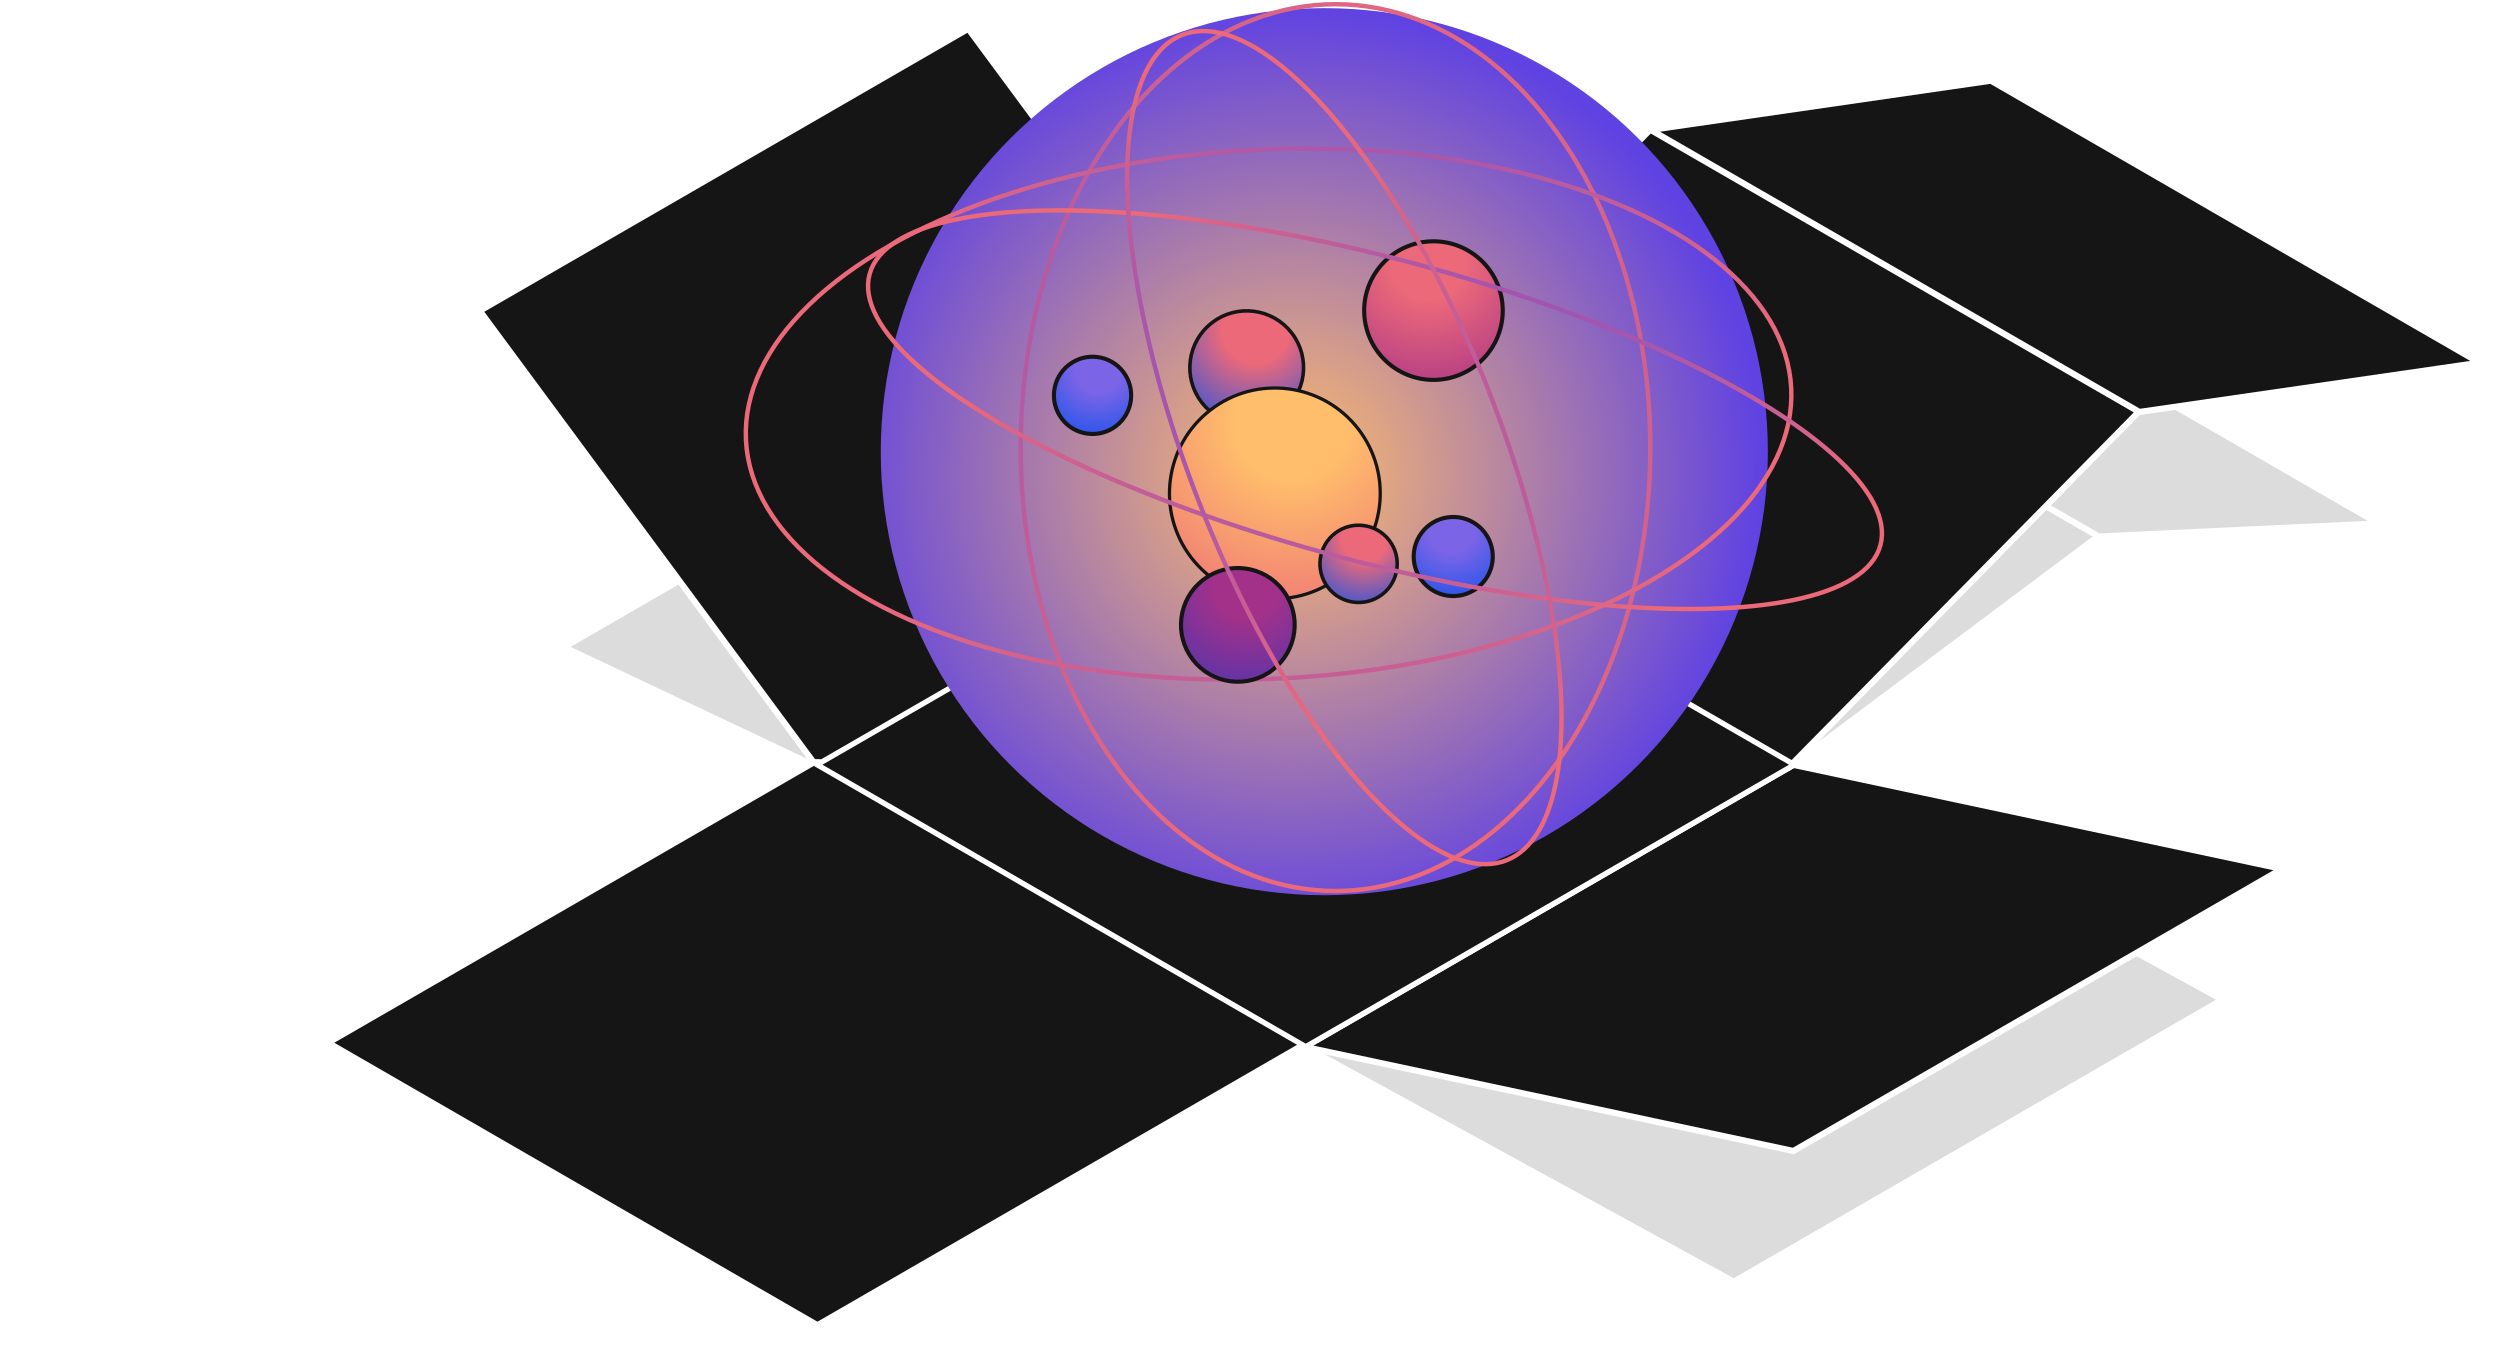
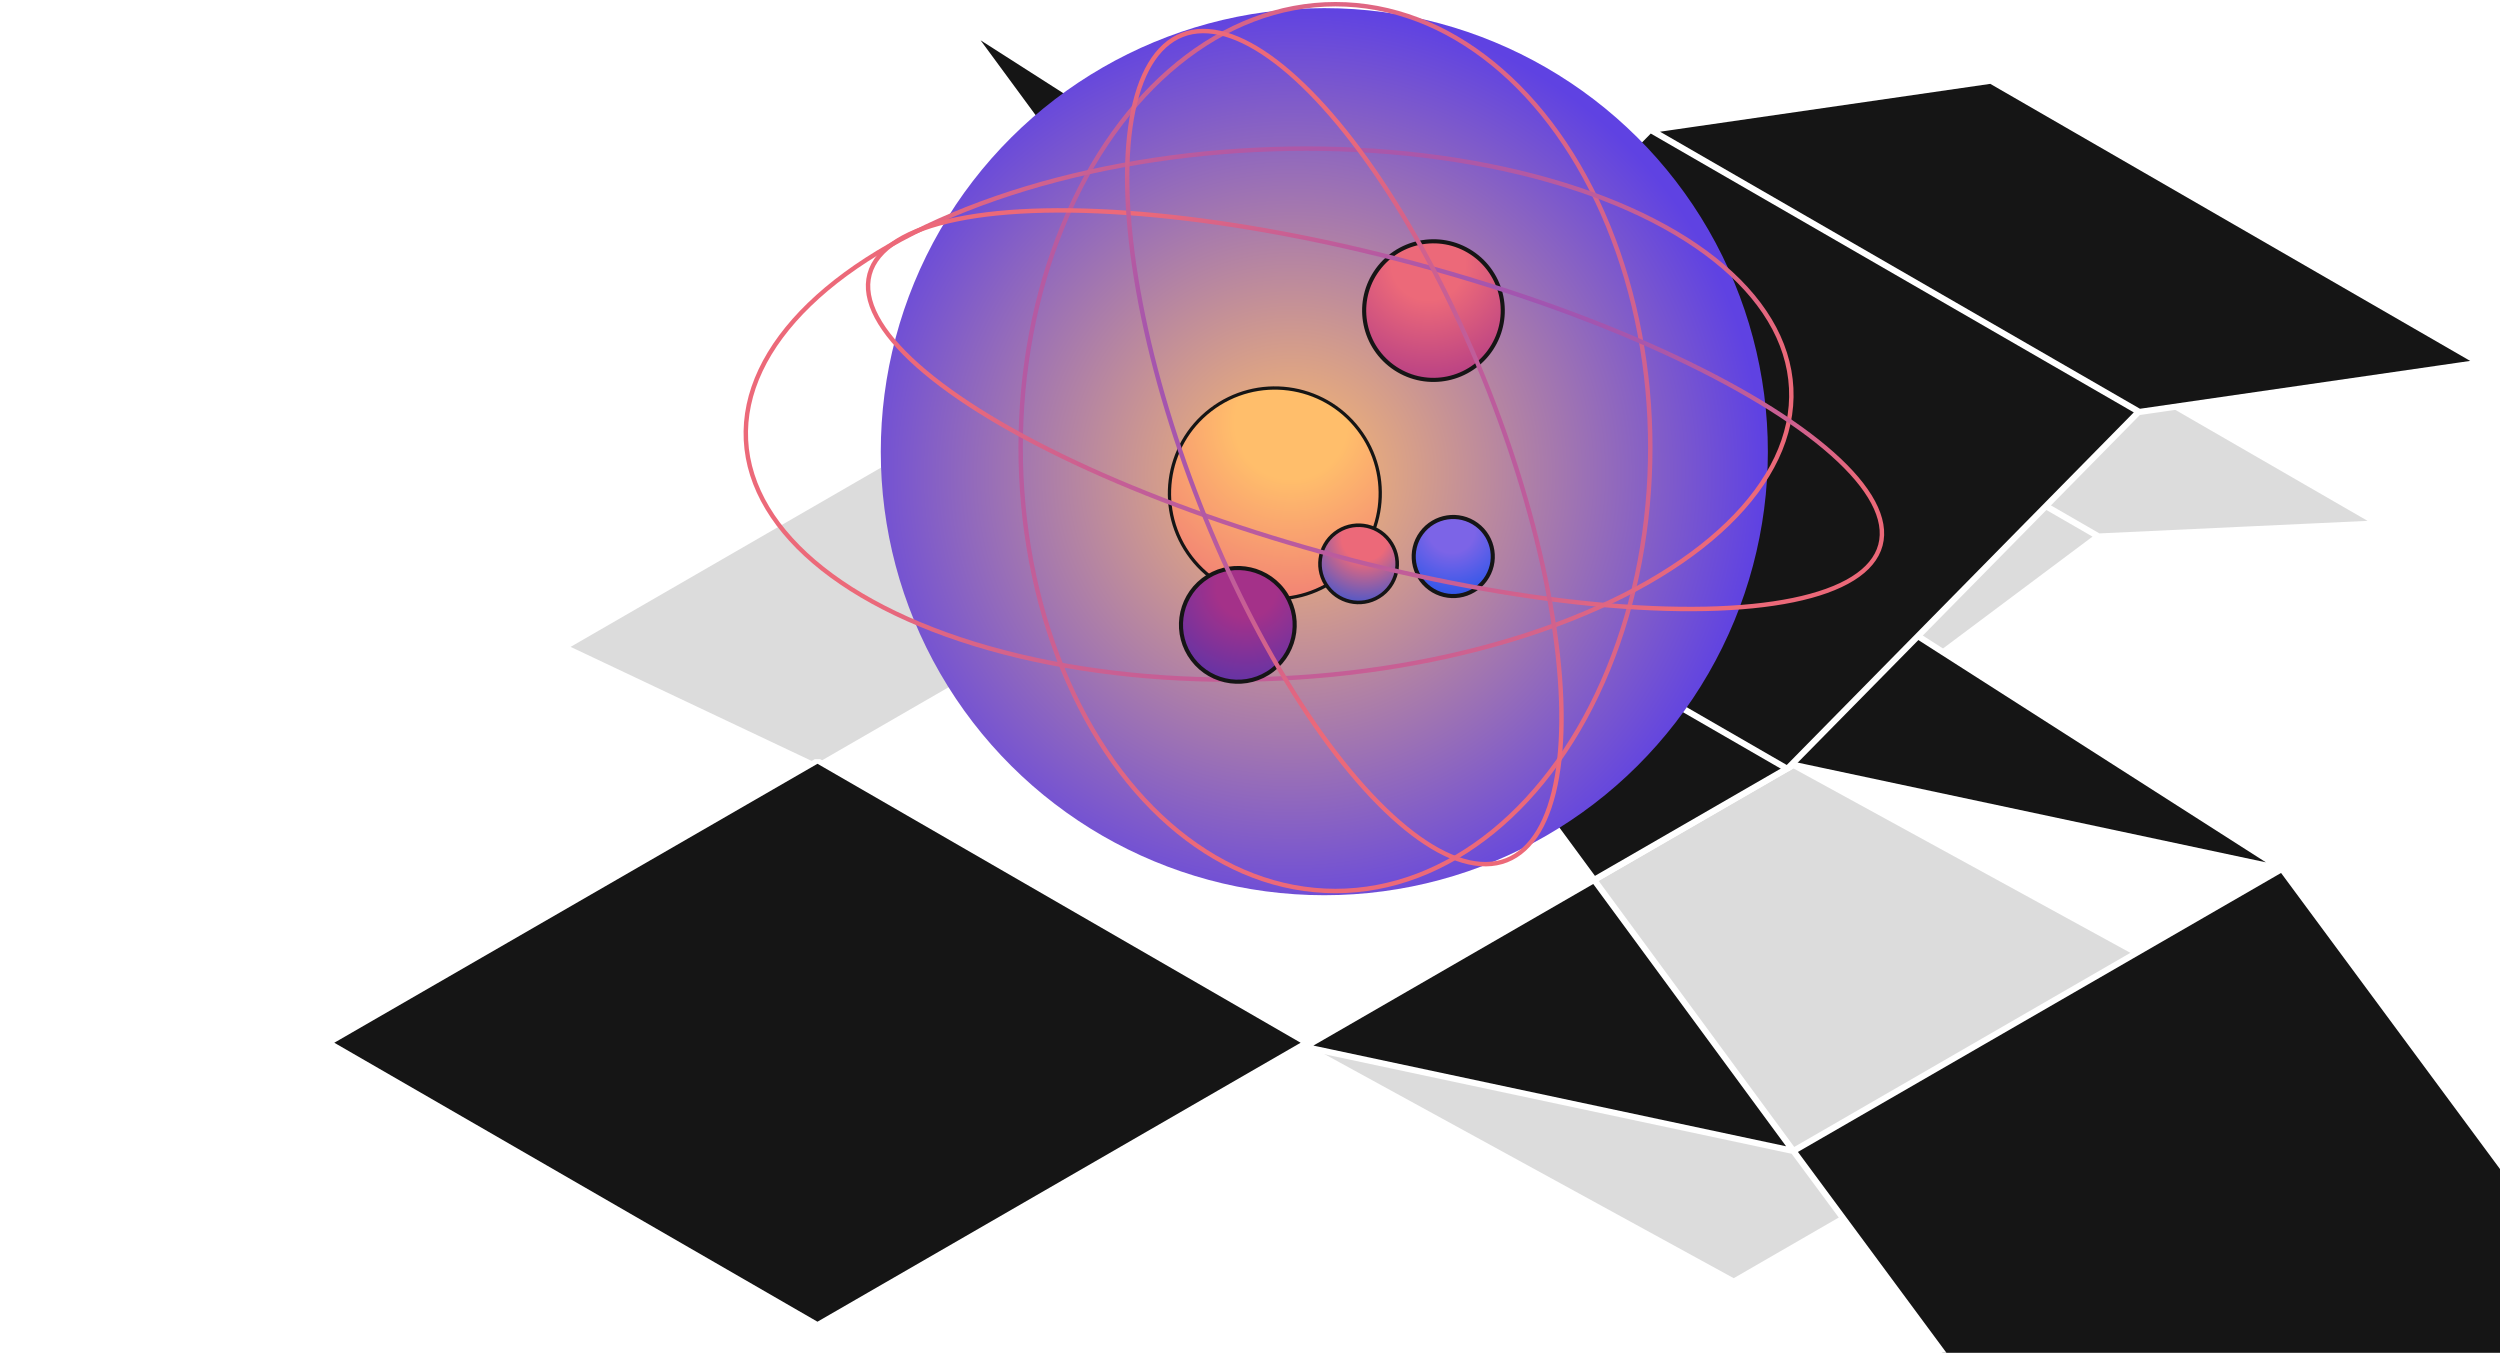
<svg xmlns="http://www.w3.org/2000/svg" width="608" height="329" fill="none">
  <g filter="url(#a)" opacity=".15">
    <path fill="#151515" d="m255.957 88.78 61.523 29.112-118.804 68.604-61.523-29.112L255.957 88.78Z" />
    <path stroke="#fff" stroke-linejoin="bevel" stroke-width="1.502" d="m255.957 88.78 61.523 29.112-118.804 68.604-61.523-29.112L255.957 88.78Z" />
  </g>
  <g filter="url(#b)" opacity=".15">
    <path fill="#151515" d="m459.579 58.715-67.994 3.18 118.813 68.591 67.994-3.181-118.813-68.59Zm-68.13 3.119-75.599 56.559 118.813 68.591 75.599-56.559-118.813-68.59Z" />
    <path stroke="#fff" stroke-linejoin="bevel" stroke-width="1.502" d="m459.579 58.715-67.994 3.18 118.813 68.591 67.994-3.181-118.813-68.59Zm-68.13 3.119-75.599 56.559 118.813 68.591 75.599-56.559-118.813-68.59Z" />
  </g>
  <g filter="url(#c)" opacity=".15">
    <path fill="#151515" d="m540.456 243.113-104.3-57.104-118.804 68.603 104.299 57.105 118.805-68.604Z" />
    <path stroke="#fff" stroke-linejoin="bevel" stroke-width="1.502" d="m540.456 243.113-104.3-57.104-118.804 68.603 104.299 57.105 118.805-68.604Z" />
  </g>
-   <path fill="#151515" stroke="#fff" stroke-linejoin="bevel" stroke-width="1.502" d="m554.961 211.317-118.805-25.309-118.804 68.604 118.804 25.309 118.805-68.604ZM235.48 6.99l82 110.902-118.804 68.604-82.001-110.901L235.48 6.99Z" />
+   <path fill="#151515" stroke="#fff" stroke-linejoin="bevel" stroke-width="1.502" d="m554.961 211.317-118.805-25.309-118.804 68.604 118.804 25.309 118.805-68.604Zl82 110.902-118.804 68.604-82.001-110.901L235.48 6.99Z" />
  <path fill="#151515" stroke="#fff" stroke-linejoin="bevel" stroke-width="1.502" d="M0 0h137.19v137.19H0z" transform="matrix(.866 -.5 .866 .5 80 253.595)" />
  <path fill="#151515" stroke="#fff" stroke-linejoin="bevel" stroke-width="1.502" d="m315.85 118.394 85.49-86.856 118.813 68.591-85.49 86.855-118.813-68.59ZM401.477 31.6l82.711-11.985L603 88.205l-82.711 11.985L401.477 31.6Z" />
-   <path fill="#151515" stroke="#fff" stroke-linejoin="bevel" stroke-width="1.502" d="M0 0h137.19v137.19H0z" transform="scale(1.225 .707) rotate(-45 398.642 -64.284)" />
  <circle cx="322.075" cy="109.848" r="107.869" fill="url(#d)" style="mix-blend-mode:color-dodge" transform="rotate(-90 322.075 109.848)" />
  <ellipse cx="324.785" cy="108.858" stroke="url(#e)" stroke-width="1.078" rx="107.835" ry="76.563" style="mix-blend-mode:color-dodge" transform="rotate(-90 324.785 108.858)" />
  <ellipse cx="308.518" cy="100.717" stroke="url(#f)" stroke-width="1.078" rx="127.259" ry="64.346" style="mix-blend-mode:color-dodge" transform="rotate(-2.84 308.518 100.717)" />
-   <circle cx="303.198" cy="89.427" r="13.829" fill="url(#g)" stroke="#151515" stroke-linejoin="bevel" stroke-width=".871" transform="rotate(142.483 303.198 89.427)" />
  <circle cx="348.618" cy="75.539" r="16.852" fill="url(#h)" stroke="#151515" stroke-linejoin="bevel" transform="rotate(123.259 348.618 75.539)" />
  <circle cx="310.044" cy="119.997" r="25.632" fill="url(#i)" stroke="#151515" stroke-linejoin="bevel" stroke-width=".8" transform="rotate(142.483 310.044 119.997)" />
  <circle cx="330.411" cy="137.129" r="9.395" fill="url(#j)" stroke="#151515" stroke-linejoin="bevel" stroke-width=".871" transform="rotate(142.483 330.411 137.129)" />
-   <circle cx="265.71" cy="96.151" r="9.395" fill="url(#k)" stroke="#151515" stroke-linejoin="bevel" transform="rotate(142.483 265.71 96.151)" />
  <circle cx="301.042" cy="151.972" r="13.829" fill="url(#l)" stroke="#151515" stroke-linejoin="bevel" transform="rotate(142.483 301.042 151.972)" />
  <circle cx="353.429" cy="135.345" r="9.617" fill="url(#m)" stroke="#151515" stroke-linejoin="bevel" transform="rotate(126.254 353.429 135.345)" />
  <ellipse cx="334.398" cy="99.639" stroke="url(#n)" stroke-width="1.078" rx="127.259" ry="36.819" style="mix-blend-mode:color-dodge" transform="rotate(15 334.398 99.64)" />
  <ellipse cx="326.942" cy="108.858" stroke="url(#o)" stroke-width="1.078" rx="107.835" ry="37.742" style="mix-blend-mode:color-dodge" transform="rotate(-111.452 326.942 108.858)" />
  <defs>
    <radialGradient id="d" cx="0" cy="0" r="1" gradientTransform="matrix(-106.427 39.859 -40.201 -107.339 316.595 101.775)" gradientUnits="userSpaceOnUse">
      <stop stop-color="#FFBE6B" />
      <stop offset="1" stop-color="#5F42E2" />
    </radialGradient>
    <radialGradient id="e" cx="0" cy="0" r="1" gradientTransform="rotate(145.58 151.946 101.25) scale(112.386 105.774)" gradientUnits="userSpaceOnUse">
      <stop stop-color="#5F42E2" />
      <stop offset="1" stop-color="#EC6979" />
    </radialGradient>
    <radialGradient id="f" cx="0" cy="0" r="1" gradientTransform="rotate(153.988 149.34 83.125) scale(121.74 96.848)" gradientUnits="userSpaceOnUse">
      <stop stop-color="#5F42E2" />
      <stop offset="1" stop-color="#EC6979" />
    </radialGradient>
    <radialGradient id="g" cx="0" cy="0" r="1" gradientTransform="rotate(-7.483 877.623 -2214.729) scale(30.03)" gradientUnits="userSpaceOnUse">
      <stop offset=".271" stop-color="#EC6979" />
      <stop offset="1" stop-color="#0D51EA" />
    </radialGradient>
    <radialGradient id="h" cx="0" cy="0" r="1" gradientTransform="rotate(-7.483 803.38 -2556.099) scale(36.597)" gradientUnits="userSpaceOnUse">
      <stop offset=".245" stop-color="#EC6979" />
      <stop offset="1" stop-color="#A43189" />
    </radialGradient>
    <radialGradient id="i" cx="0" cy="0" r="1" gradientTransform="rotate(-7.483 1150.847 -2201.57) scale(55.663)" gradientUnits="userSpaceOnUse">
      <stop offset=".245" stop-color="#FFBE6B" />
      <stop offset="1" stop-color="#EC6979" />
    </radialGradient>
    <radialGradient id="j" cx="0" cy="0" r="1" gradientTransform="rotate(-7.483 1242.412 -2417.805) scale(20.403)" gradientUnits="userSpaceOnUse">
      <stop offset=".271" stop-color="#EC6979" />
      <stop offset="1" stop-color="#0D51EA" />
    </radialGradient>
    <radialGradient id="k" cx="0" cy="0" r="1" gradientTransform="rotate(-7.483 896.749 -1943.592) scale(20.403)" gradientUnits="userSpaceOnUse">
      <stop offset=".271" stop-color="#7C64E7" />
      <stop offset="1" stop-color="#0D51EA" />
    </radialGradient>
    <radialGradient id="l" cx="0" cy="0" r="1" gradientTransform="rotate(-7.483 1354.767 -2166.964) scale(30.03)" gradientUnits="userSpaceOnUse">
      <stop offset=".245" stop-color="#A43189" />
      <stop offset="1" stop-color="#4A34B1" />
    </radialGradient>
    <radialGradient id="m" cx="0" cy="0" r="1" gradientTransform="rotate(-7.483 1240.964 -2593.76) scale(20.885)" gradientUnits="userSpaceOnUse">
      <stop offset=".271" stop-color="#7C64E7" />
      <stop offset="1" stop-color="#0D51EA" />
    </radialGradient>
    <radialGradient id="n" cx="0" cy="0" r="1" gradientTransform="matrix(-109.409 30.55 -15.973 -57.203 345.888 94.843)" gradientUnits="userSpaceOnUse">
      <stop stop-color="#5F42E2" />
      <stop offset="1" stop-color="#EC6979" />
    </radialGradient>
    <radialGradient id="o" cx="0" cy="0" r="1" gradientTransform="matrix(-92.709 31.315 -19.164 -56.736 336.678 103.941)" gradientUnits="userSpaceOnUse">
      <stop stop-color="#5F42E2" />
      <stop offset="1" stop-color="#EC6979" />
    </radialGradient>
    <filter id="a" width="211.397" height="129.527" x="121.618" y="72.875" color-interpolation-filters="sRGB" filterUnits="userSpaceOnUse">
      <feFlood flood-opacity="0" result="BackgroundImageFix" />
      <feBlend in="SourceGraphic" in2="BackgroundImageFix" result="shape" />
      <feGaussianBlur result="effect1_foregroundBlur_139_422" stdDeviation="7.548" />
    </filter>
    <filter id="b" width="293.561" height="159.864" x="300.303" y="42.868" color-interpolation-filters="sRGB" filterUnits="userSpaceOnUse">
      <feFlood flood-opacity="0" result="BackgroundImageFix" />
      <feBlend in="SourceGraphic" in2="BackgroundImageFix" result="shape" />
      <feGaussianBlur result="effect1_foregroundBlur_139_422" stdDeviation="7.548" />
    </filter>
    <filter id="c" width="254.206" height="157.502" x="301.801" y="170.112" color-interpolation-filters="sRGB" filterUnits="userSpaceOnUse">
      <feFlood flood-opacity="0" result="BackgroundImageFix" />
      <feBlend in="SourceGraphic" in2="BackgroundImageFix" result="shape" />
      <feGaussianBlur result="effect1_foregroundBlur_139_422" stdDeviation="7.548" />
    </filter>
  </defs>
</svg>